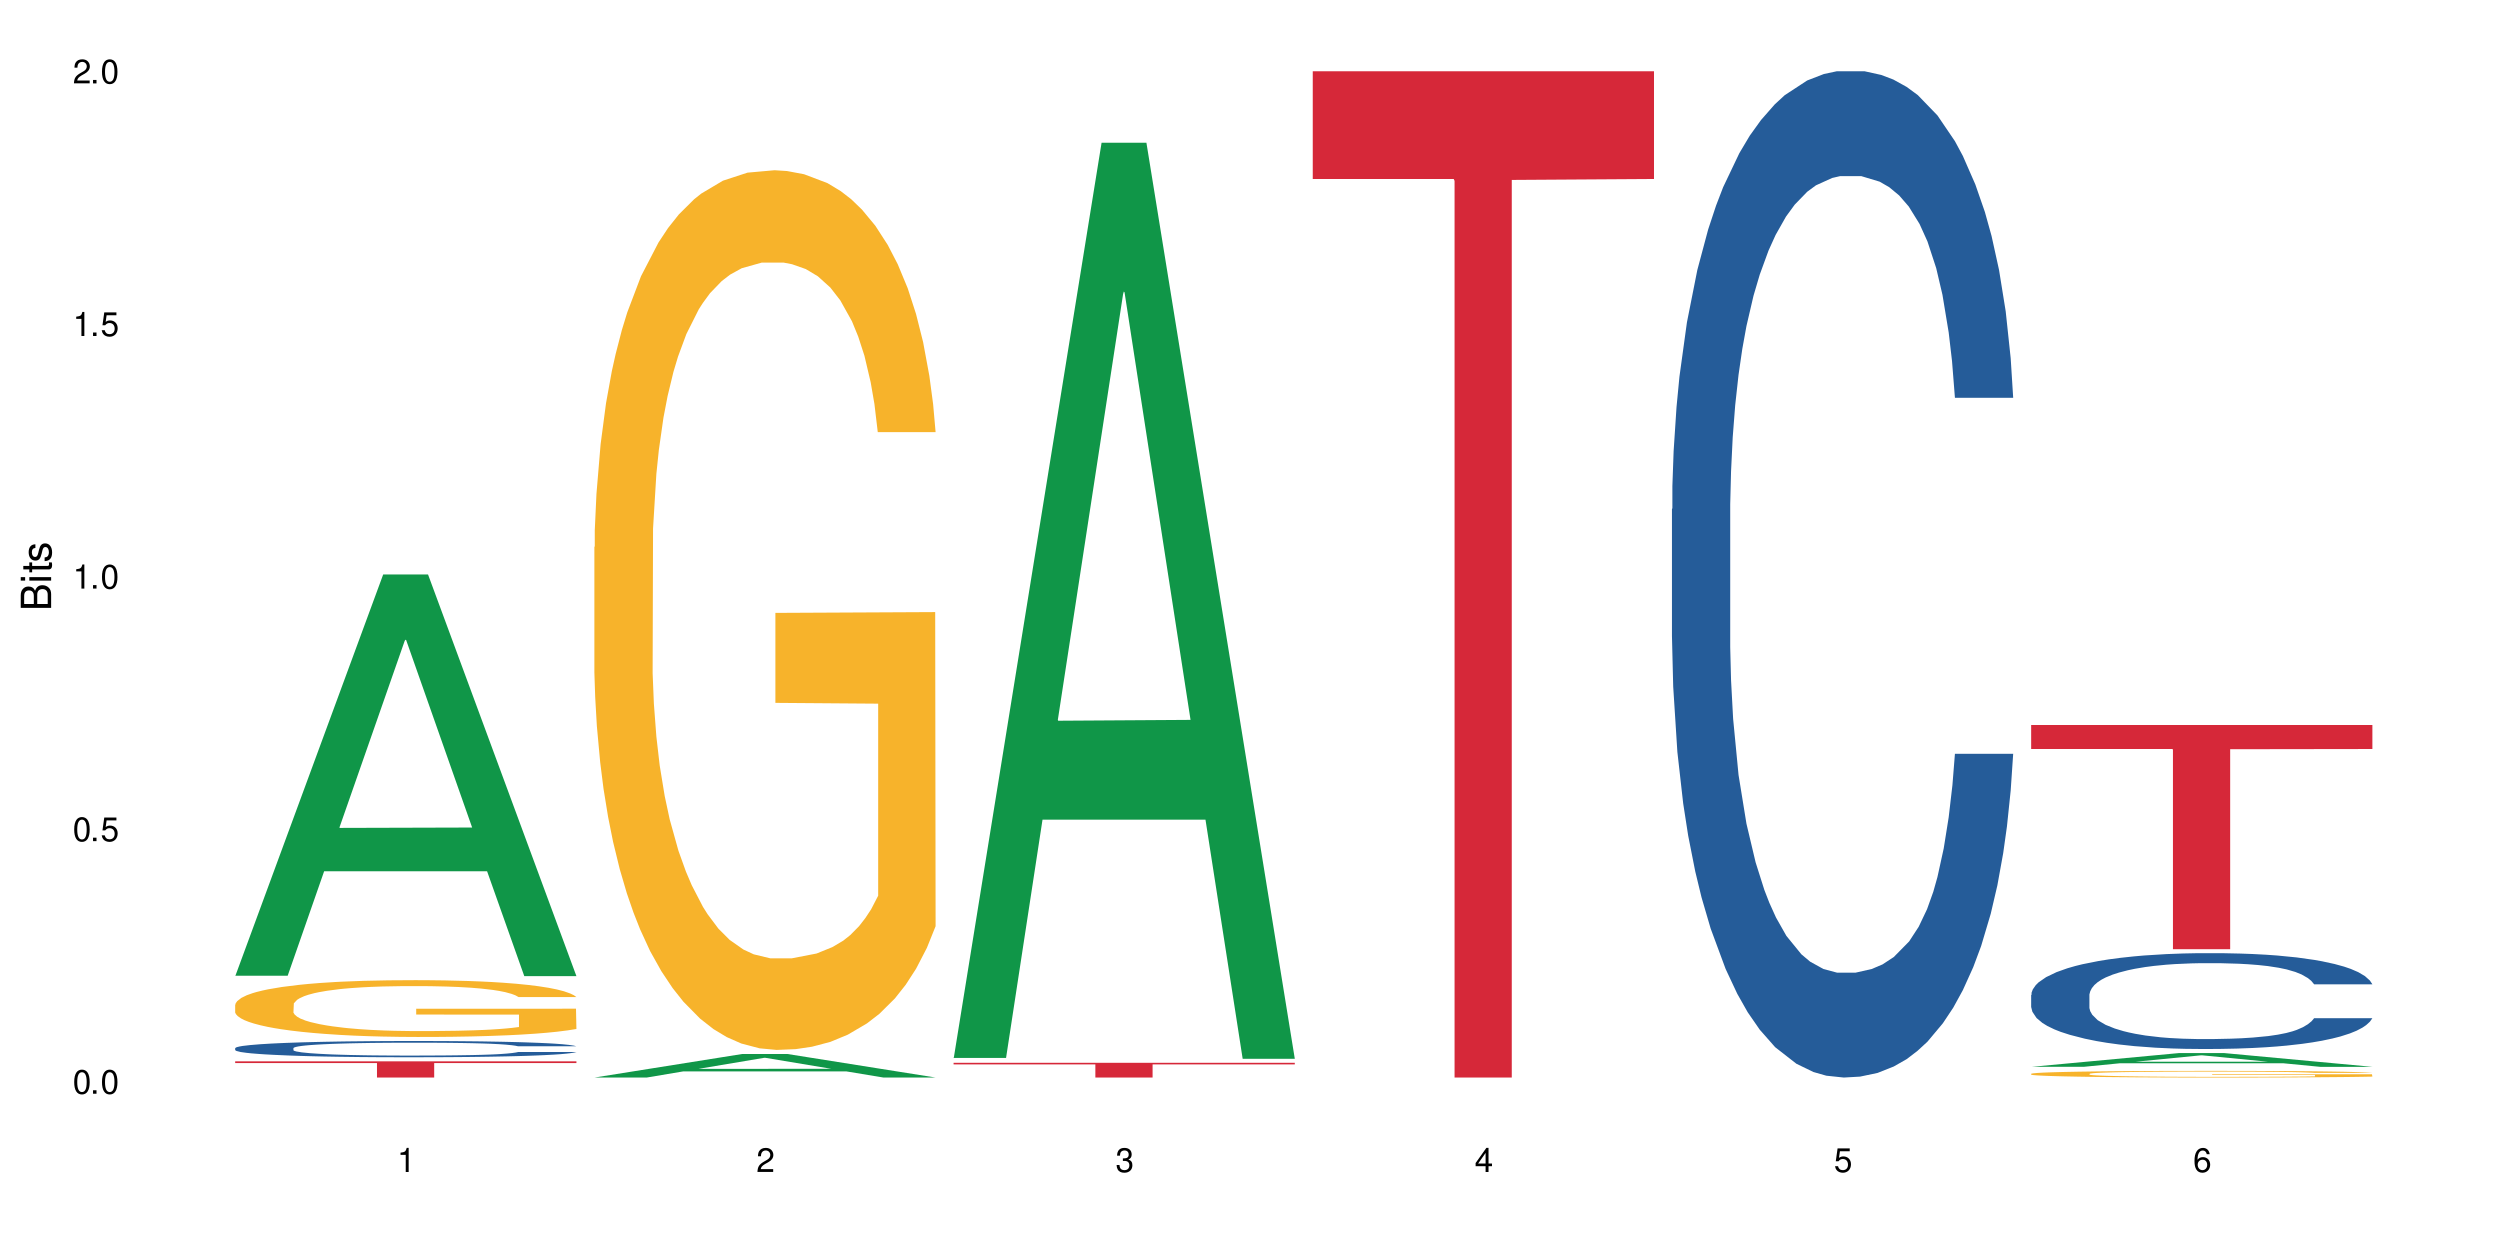
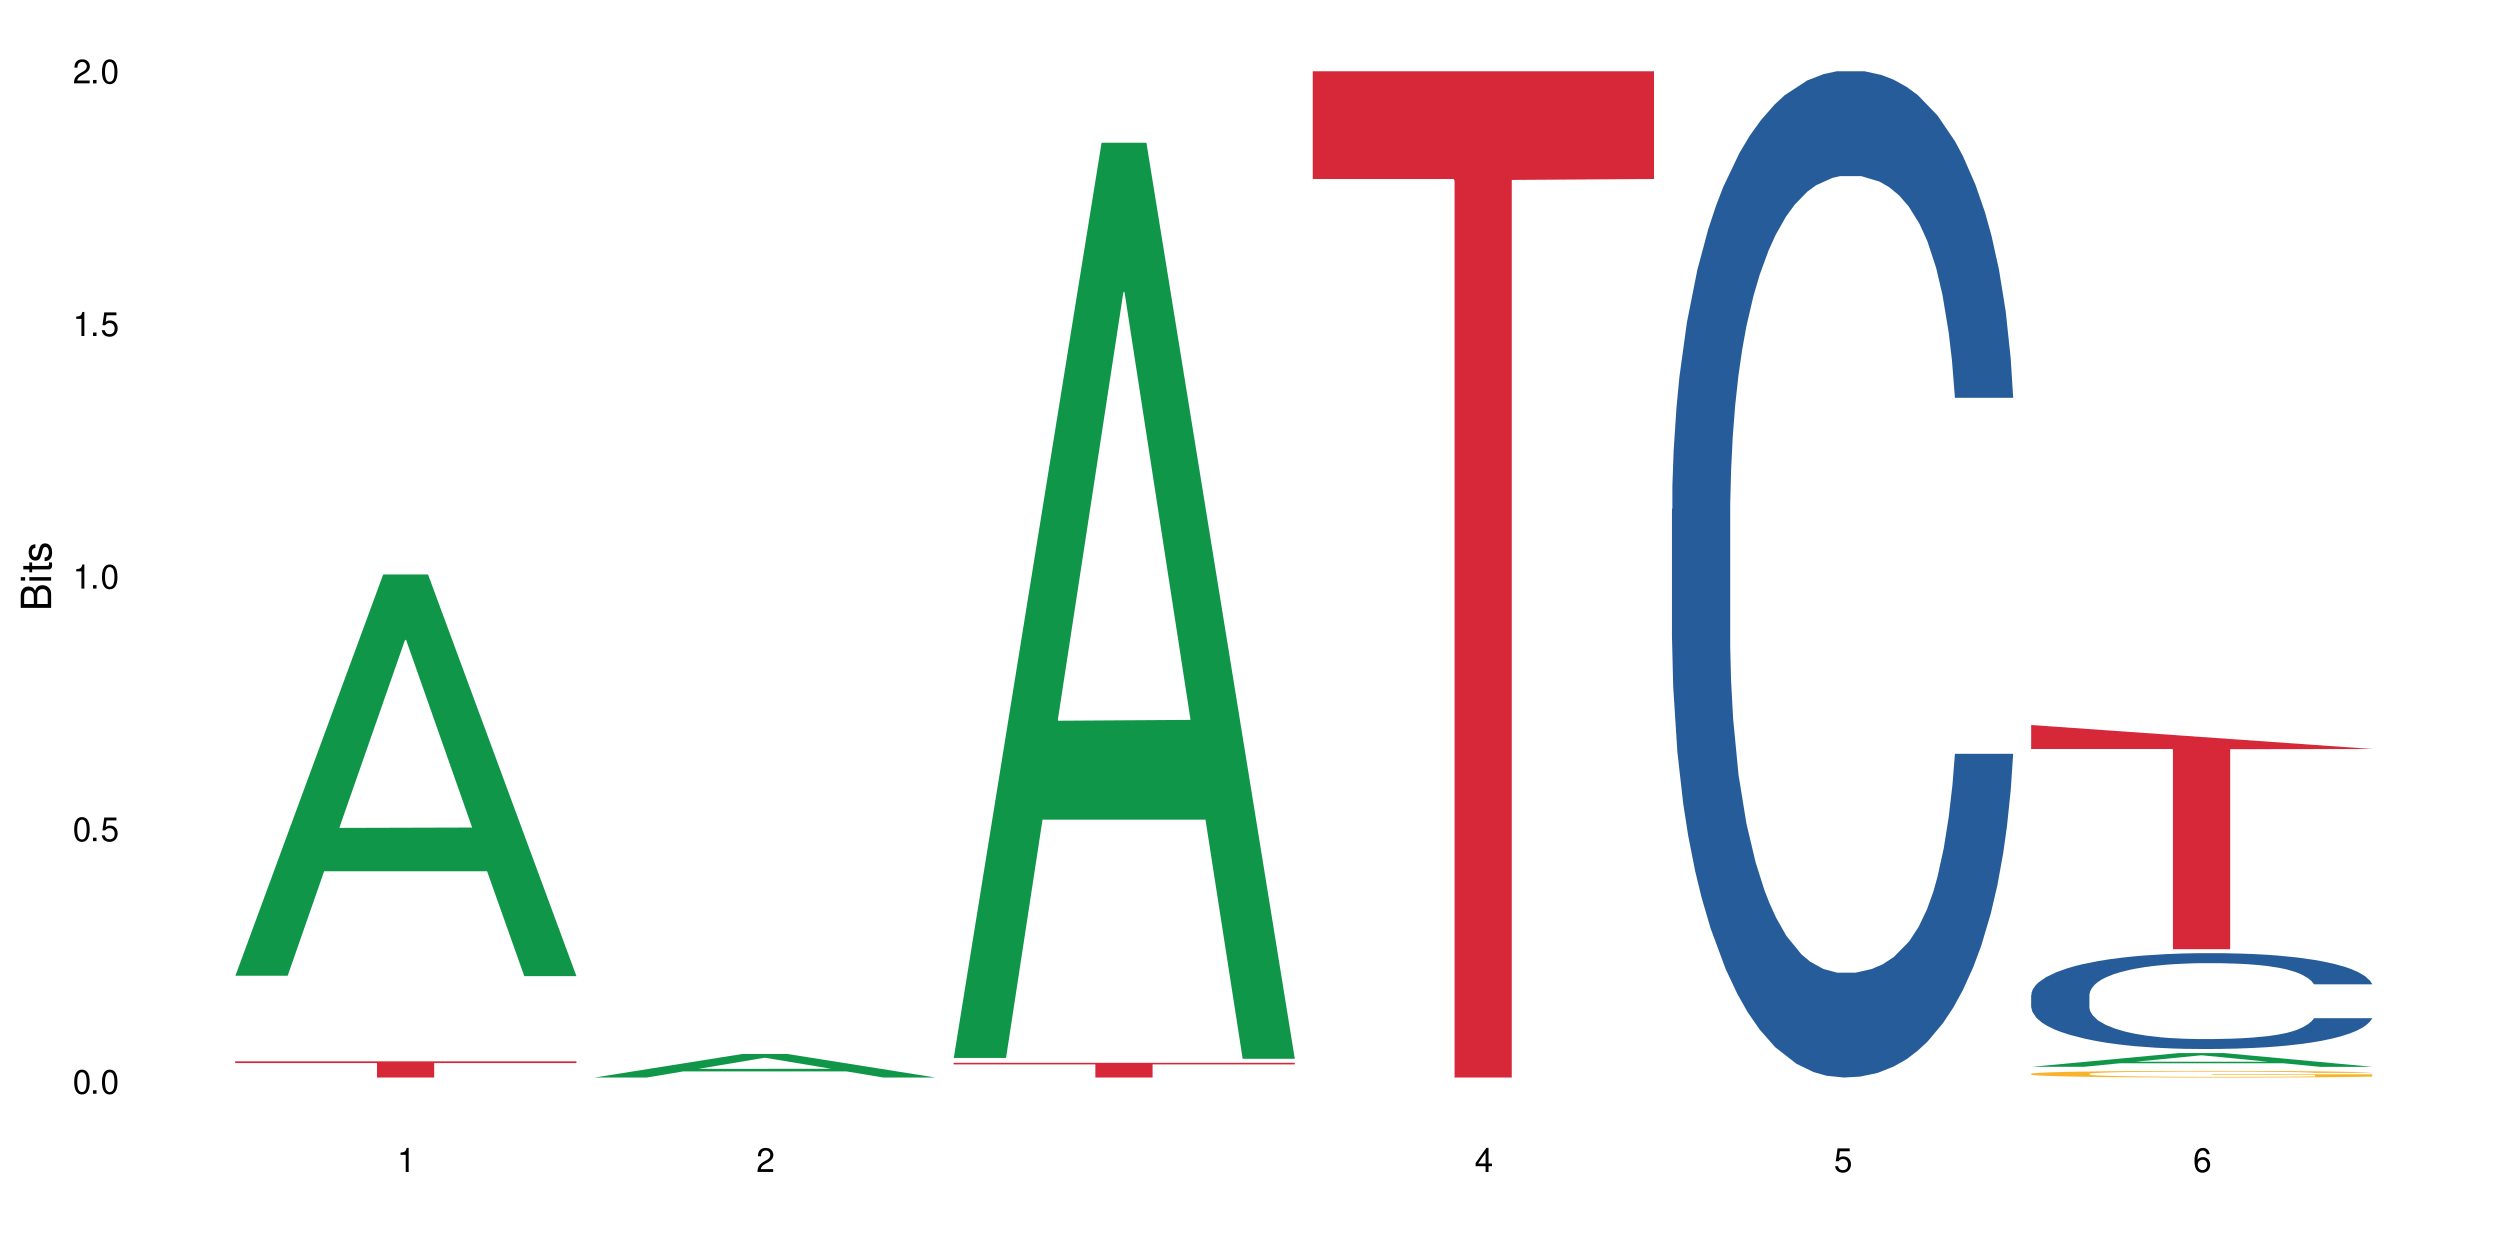
<svg xmlns="http://www.w3.org/2000/svg" xmlns:xlink="http://www.w3.org/1999/xlink" width="720" height="360" viewBox="0 0 720 360">
  <defs>
    <g>
      <g id="glyph-0-0">
</g>
      <g id="glyph-0-1">
        <path d="M 2.641 -6.938 C 2 -6.938 1.422 -6.656 1.078 -6.172 C 0.641 -5.562 0.406 -4.641 0.406 -3.359 C 0.406 -1.016 1.188 0.219 2.641 0.219 C 4.078 0.219 4.859 -1.016 4.859 -3.297 C 4.859 -4.641 4.656 -5.547 4.203 -6.172 C 3.844 -6.656 3.281 -6.938 2.641 -6.938 Z M 2.641 -6.188 C 3.547 -6.188 4 -5.25 4 -3.375 C 4 -1.406 3.562 -0.484 2.625 -0.484 C 1.734 -0.484 1.281 -1.438 1.281 -3.344 C 1.281 -5.25 1.734 -6.188 2.641 -6.188 Z M 2.641 -6.188 " />
      </g>
      <g id="glyph-0-2">
        <path d="M 1.828 -1 L 0.828 -1 L 0.828 0 L 1.828 0 Z M 1.828 -1 " />
      </g>
      <g id="glyph-0-3">
        <path d="M 4.562 -6.797 L 1.062 -6.797 L 0.547 -3.094 L 1.328 -3.094 C 1.719 -3.562 2.047 -3.734 2.578 -3.734 C 3.484 -3.734 4.062 -3.109 4.062 -2.094 C 4.062 -1.125 3.484 -0.531 2.578 -0.531 C 1.828 -0.531 1.375 -0.906 1.188 -1.672 L 0.328 -1.672 C 0.453 -1.109 0.547 -0.844 0.75 -0.594 C 1.125 -0.078 1.828 0.219 2.594 0.219 C 3.969 0.219 4.922 -0.781 4.922 -2.219 C 4.922 -3.562 4.031 -4.484 2.719 -4.484 C 2.25 -4.484 1.859 -4.359 1.469 -4.062 L 1.734 -5.969 L 4.562 -5.969 Z M 4.562 -6.797 " />
      </g>
      <g id="glyph-0-4">
        <path d="M 2.484 -4.938 L 2.484 0 L 3.328 0 L 3.328 -6.938 L 2.766 -6.938 C 2.469 -5.875 2.281 -5.734 0.984 -5.562 L 0.984 -4.938 Z M 2.484 -4.938 " />
      </g>
      <g id="glyph-0-5">
        <path d="M 4.859 -0.828 L 1.281 -0.828 C 1.359 -1.406 1.672 -1.781 2.5 -2.281 L 3.469 -2.828 C 4.406 -3.344 4.906 -4.062 4.906 -4.906 C 4.906 -5.484 4.672 -6.031 4.266 -6.406 C 3.859 -6.766 3.375 -6.938 2.719 -6.938 C 1.859 -6.938 1.219 -6.625 0.844 -6.031 C 0.609 -5.672 0.5 -5.234 0.484 -4.531 L 1.328 -4.531 C 1.359 -5.016 1.406 -5.281 1.531 -5.516 C 1.75 -5.938 2.188 -6.203 2.703 -6.203 C 3.469 -6.203 4.031 -5.641 4.031 -4.891 C 4.031 -4.344 3.719 -3.859 3.125 -3.516 L 2.234 -3 C 0.812 -2.172 0.406 -1.531 0.328 -0.016 L 4.859 -0.016 Z M 4.859 -0.828 " />
      </g>
      <g id="glyph-0-6">
-         <path d="M 2.125 -3.188 L 2.578 -3.188 C 3.5 -3.188 3.984 -2.766 3.984 -1.922 C 3.984 -1.062 3.469 -0.531 2.594 -0.531 C 1.656 -0.531 1.203 -1 1.156 -2.016 L 0.312 -2.016 C 0.344 -1.453 0.438 -1.094 0.609 -0.781 C 0.953 -0.109 1.625 0.219 2.547 0.219 C 3.953 0.219 4.859 -0.625 4.859 -1.938 C 4.859 -2.828 4.516 -3.297 3.703 -3.594 C 4.344 -3.844 4.656 -4.328 4.656 -5.031 C 4.656 -6.219 3.875 -6.938 2.578 -6.938 C 1.203 -6.938 0.484 -6.172 0.453 -4.703 L 1.297 -4.703 C 1.312 -5.125 1.344 -5.359 1.453 -5.578 C 1.641 -5.969 2.062 -6.203 2.594 -6.203 C 3.344 -6.203 3.797 -5.75 3.797 -5 C 3.797 -4.516 3.609 -4.219 3.25 -4.047 C 3.016 -3.953 2.703 -3.922 2.125 -3.906 Z M 2.125 -3.188 " />
-       </g>
+         </g>
      <g id="glyph-0-7">
        <path d="M 3.141 -1.672 L 3.141 0 L 3.984 0 L 3.984 -1.672 L 4.984 -1.672 L 4.984 -2.438 L 3.984 -2.438 L 3.984 -6.938 L 3.359 -6.938 L 0.266 -2.578 L 0.266 -1.672 Z M 3.141 -2.438 L 1 -2.438 L 3.141 -5.5 Z M 3.141 -2.438 " />
      </g>
      <g id="glyph-0-8">
        <path d="M 4.781 -5.125 C 4.609 -6.266 3.891 -6.938 2.844 -6.938 C 2.094 -6.938 1.422 -6.578 1.031 -5.953 C 0.594 -5.266 0.406 -4.422 0.406 -3.172 C 0.406 -2 0.578 -1.25 0.984 -0.641 C 1.359 -0.078 1.953 0.219 2.703 0.219 C 3.984 0.219 4.922 -0.75 4.922 -2.094 C 4.922 -3.375 4.062 -4.281 2.844 -4.281 C 2.172 -4.281 1.641 -4.031 1.281 -3.516 C 1.281 -5.234 1.828 -6.188 2.797 -6.188 C 3.391 -6.188 3.797 -5.797 3.938 -5.125 Z M 2.734 -3.531 C 3.547 -3.531 4.062 -2.953 4.062 -2.031 C 4.062 -1.156 3.484 -0.531 2.703 -0.531 C 1.922 -0.531 1.328 -1.188 1.328 -2.078 C 1.328 -2.938 1.906 -3.531 2.734 -3.531 Z M 2.734 -3.531 " />
      </g>
      <g id="glyph-1-0">
</g>
      <g id="glyph-1-1">
        <path d="M 0 -0.953 L 0 -4.891 C 0 -5.719 -0.234 -6.344 -0.734 -6.797 C -1.188 -7.234 -1.812 -7.469 -2.5 -7.469 C -3.547 -7.469 -4.188 -7 -4.625 -5.875 C -4.984 -6.688 -5.625 -7.094 -6.531 -7.094 C -7.172 -7.094 -7.734 -6.859 -8.141 -6.391 C -8.562 -5.922 -8.75 -5.344 -8.75 -4.5 L -8.75 -0.953 Z M -4.984 -2.062 L -7.766 -2.062 L -7.766 -4.219 C -7.766 -4.844 -7.688 -5.203 -7.453 -5.5 C -7.219 -5.812 -6.859 -5.969 -6.375 -5.969 C -5.891 -5.969 -5.531 -5.812 -5.297 -5.5 C -5.062 -5.203 -4.984 -4.844 -4.984 -4.219 Z M -0.984 -2.062 L -4 -2.062 L -4 -4.781 C -4 -5.766 -3.438 -6.359 -2.484 -6.359 C -1.547 -6.359 -0.984 -5.766 -0.984 -4.781 Z M -0.984 -2.062 " />
      </g>
      <g id="glyph-1-2">
        <path d="M -6.281 -1.797 L -6.281 -0.797 L 0 -0.797 L 0 -1.797 Z M -8.75 -1.797 L -8.75 -0.797 L -7.484 -0.797 L -7.484 -1.797 Z M -8.75 -1.797 " />
      </g>
      <g id="glyph-1-3">
        <path d="M -6.281 -3.047 L -6.281 -2.016 L -8.016 -2.016 L -8.016 -1.016 L -6.281 -1.016 L -6.281 -0.172 L -5.469 -0.172 L -5.469 -1.016 L -0.719 -1.016 C -0.078 -1.016 0.281 -1.453 0.281 -2.234 C 0.281 -2.5 0.25 -2.719 0.188 -3.047 L -0.641 -3.047 C -0.609 -2.906 -0.594 -2.766 -0.594 -2.562 C -0.594 -2.141 -0.719 -2.016 -1.156 -2.016 L -5.469 -2.016 L -5.469 -3.047 Z M -6.281 -3.047 " />
      </g>
      <g id="glyph-1-4">
        <path d="M -4.531 -5.25 C -5.766 -5.25 -6.469 -4.422 -6.469 -2.969 C -6.469 -1.516 -5.719 -0.562 -4.547 -0.562 C -3.562 -0.562 -3.094 -1.062 -2.734 -2.562 L -2.516 -3.484 C -2.344 -4.188 -2.094 -4.469 -1.641 -4.469 C -1.047 -4.469 -0.641 -3.875 -0.641 -3 C -0.641 -2.453 -0.797 -2 -1.062 -1.75 C -1.25 -1.594 -1.422 -1.531 -1.875 -1.469 L -1.875 -0.406 C -0.422 -0.453 0.281 -1.266 0.281 -2.922 C 0.281 -4.5 -0.5 -5.516 -1.719 -5.516 C -2.656 -5.516 -3.172 -4.984 -3.469 -3.734 L -3.703 -2.766 C -3.891 -1.953 -4.156 -1.609 -4.594 -1.609 C -5.188 -1.609 -5.547 -2.125 -5.547 -2.938 C -5.547 -3.75 -5.203 -4.172 -4.531 -4.203 Z M -4.531 -5.25 " />
      </g>
    </g>
  </defs>
  <rect x="-72" y="-36" width="864" height="432" fill="rgb(100%, 100%, 100%)" fill-opacity="1" />
  <path fill-rule="nonzero" fill="rgb(6.275%, 58.824%, 28.235%)" fill-opacity="1" d="M 67.73 281.016 L 67.836 280.906 L 110.359 165.445 L 123.273 165.445 L 166.008 281.121 L 150.992 281.121 L 140.281 250.926 L 93.352 250.926 L 82.852 281.016 L 67.73 281.016 L 97.863 238.438 L 135.977 238.328 L 116.973 184.344 L 116.766 184.238 L 116.555 184.562 L 97.758 238.328 L 97.863 238.438 Z M 67.73 281.016 " />
-   <path fill-rule="nonzero" fill="rgb(14.51%, 36.078%, 60%)" fill-opacity="1" d="M 67.73 301.848 L 67.852 301.844 L 67.852 301.742 L 68.211 301.578 L 69.051 301.375 L 69.887 301.23 L 72.047 300.98 L 75.043 300.734 L 78.156 300.547 L 80.434 300.438 L 82.473 300.352 L 87.145 300.191 L 90.145 300.113 L 93.379 300.039 L 97.332 299.965 L 100.211 299.922 L 106.684 299.855 L 111.477 299.824 L 115.191 299.812 L 123.223 299.812 L 128.016 299.828 L 131.492 299.852 L 135.324 299.887 L 138.562 299.922 L 144.195 300.02 L 149.227 300.137 L 151.504 300.207 L 155.102 300.34 L 157.855 300.465 L 159.773 300.578 L 161.934 300.734 L 163.848 300.93 L 165.289 301.148 L 166.008 301.332 L 149.227 301.332 L 148.391 301.16 L 147.43 301.027 L 145.633 300.852 L 143.836 300.727 L 141.316 300.602 L 139.039 300.523 L 135.926 300.441 L 133.168 300.391 L 130.293 300.352 L 127.535 300.324 L 122.262 300.301 L 116.148 300.301 L 113.871 300.309 L 109.199 300.344 L 106.684 300.371 L 103.086 300.434 L 100.57 300.488 L 97.574 300.574 L 95.535 300.645 L 93.02 300.758 L 91.223 300.855 L 89.184 300.996 L 87.984 301.105 L 86.906 301.223 L 85.949 301.363 L 85.23 301.516 L 84.75 301.672 L 84.508 301.828 L 84.508 302.488 L 84.75 302.645 L 85.348 302.824 L 86.906 303.082 L 89.184 303.309 L 91.82 303.488 L 94.336 303.617 L 95.777 303.68 L 97.691 303.746 L 100.688 303.832 L 105.004 303.918 L 107.52 303.953 L 111.355 303.984 L 115.312 304.004 L 120.586 304.004 L 125.258 303.984 L 128.375 303.965 L 131.609 303.93 L 136.043 303.859 L 138.801 303.789 L 141.199 303.707 L 142.996 303.625 L 144.195 303.559 L 145.992 303.426 L 147.43 303.281 L 148.508 303.129 L 149.227 302.984 L 166.008 302.984 L 165.289 303.156 L 164.207 303.324 L 163.129 303.445 L 161.453 303.598 L 159.535 303.73 L 156.777 303.879 L 154.5 303.977 L 151.504 304.086 L 148.75 304.164 L 145.754 304.238 L 141.316 304.324 L 138.441 304.367 L 135.324 304.406 L 131.609 304.438 L 126.938 304.469 L 121.902 304.484 L 117.227 304.492 L 112.195 304.48 L 108.48 304.465 L 103.566 304.426 L 97.453 304.348 L 93.02 304.27 L 89.543 304.188 L 86.547 304.102 L 83.191 303.984 L 78.875 303.797 L 76.238 303.652 L 74.441 303.531 L 72.406 303.367 L 70.969 303.215 L 69.289 302.977 L 68.09 302.672 L 67.73 302.438 Z M 67.73 301.848 " />
-   <path fill-rule="nonzero" fill="rgb(96.863%, 70.196%, 16.863%)" fill-opacity="1" d="M 67.73 289.293 L 67.852 289.281 L 67.852 288.98 L 68.332 288.309 L 69.527 287.383 L 71.086 286.621 L 72.766 286.023 L 73.844 285.707 L 75.641 285.262 L 77.199 284.93 L 81.152 284.258 L 86.188 283.633 L 88.945 283.363 L 92.059 283.109 L 96.496 282.824 L 98.531 282.719 L 104.766 282.48 L 111.836 282.332 L 119.625 282.285 L 123.223 282.301 L 128.133 282.359 L 134.848 282.527 L 138.68 282.676 L 141.676 282.824 L 144.793 283.02 L 148.629 283.316 L 152.223 283.676 L 155.102 284.035 L 157.977 284.484 L 160.375 284.961 L 162.41 285.484 L 164.207 286.113 L 165.289 286.633 L 166.008 287.156 L 149.348 287.156 L 148.391 286.633 L 147.309 286.23 L 145.512 285.738 L 143.715 285.379 L 141.918 285.094 L 138.562 284.707 L 135.684 284.469 L 132.09 284.258 L 128.613 284.125 L 124.66 284.035 L 122.262 284.004 L 115.91 284.004 L 110.156 284.109 L 106.801 284.23 L 104.406 284.348 L 101.047 284.574 L 99.012 284.75 L 97.812 284.871 L 94.219 285.336 L 91.82 285.754 L 90.504 286.035 L 88.824 286.484 L 87.625 286.887 L 86.309 287.488 L 85.59 287.934 L 84.629 288.949 L 84.508 291.641 L 84.871 292.207 L 85.59 292.82 L 86.547 293.359 L 87.984 293.926 L 89.422 294.359 L 91.941 294.941 L 94.098 295.332 L 95.777 295.586 L 99.012 295.988 L 100.328 296.125 L 103.445 296.391 L 106.684 296.602 L 110.637 296.781 L 113.633 296.871 L 118.426 296.945 L 124.539 296.945 L 131.73 296.855 L 136.285 296.734 L 139.398 296.617 L 141.438 296.512 L 143.953 296.348 L 145.754 296.199 L 147.43 296.035 L 149.469 295.781 L 149.469 292.207 L 119.863 292.191 L 119.863 290.52 L 165.887 290.504 L 166.008 296.348 L 163.488 296.75 L 160.375 297.141 L 157.379 297.438 L 154.262 297.691 L 149.828 297.977 L 146.23 298.156 L 140.719 298.363 L 135.684 298.5 L 130.41 298.59 L 125.738 298.633 L 120.223 298.648 L 115.312 298.617 L 110.039 298.527 L 105.844 298.41 L 102.008 298.262 L 98.172 298.066 L 93.379 297.75 L 90.262 297.496 L 87.027 297.184 L 83.789 296.809 L 80.914 296.406 L 78.996 296.094 L 77.078 295.734 L 75.043 295.285 L 73.125 294.777 L 71.688 294.316 L 70.367 293.793 L 69.41 293.301 L 68.449 292.625 L 67.969 292.09 L 67.73 291.625 Z M 67.73 289.293 " />
  <path fill-rule="nonzero" fill="rgb(83.922%, 15.686%, 22.353%)" fill-opacity="1" d="M 67.73 305.656 L 166.008 305.656 L 166.008 306.156 L 125.047 306.16 L 125.047 310.332 L 108.57 310.332 L 108.57 306.164 L 108.332 306.156 L 67.73 306.156 Z M 67.73 305.656 " />
  <path fill-rule="nonzero" fill="rgb(6.275%, 58.824%, 28.235%)" fill-opacity="1" d="M 171.18 310.324 L 171.285 310.32 L 213.809 303.543 L 226.723 303.543 L 269.453 310.332 L 254.441 310.332 L 243.73 308.559 L 196.797 308.559 L 186.297 310.324 L 171.18 310.324 L 201.312 307.828 L 239.426 307.82 L 220.422 304.652 L 220.211 304.645 L 220 304.664 L 201.207 307.82 L 201.312 307.828 Z M 171.18 310.324 " />
-   <path fill-rule="nonzero" fill="rgb(96.863%, 70.196%, 16.863%)" fill-opacity="1" d="M 171.18 157.539 L 171.297 157.309 L 171.297 152.684 L 171.777 142.27 L 172.977 127.926 L 174.535 116.125 L 176.211 106.871 L 177.293 102.012 L 179.09 95.07 L 180.648 89.98 L 184.602 79.57 L 189.637 69.852 L 192.391 65.688 L 195.508 61.754 L 199.941 57.355 L 201.98 55.738 L 208.211 52.035 L 215.281 49.723 L 223.074 49.027 L 226.668 49.258 L 231.582 50.184 L 238.293 52.73 L 242.129 55.043 L 245.125 57.355 L 248.242 60.363 L 252.078 64.992 L 255.672 70.547 L 258.547 76.098 L 261.426 83.039 L 263.82 90.441 L 265.859 98.543 L 267.656 108.258 L 268.734 116.355 L 269.453 124.453 L 252.797 124.453 L 251.836 116.355 L 250.758 110.109 L 248.961 102.473 L 247.164 96.922 L 245.363 92.527 L 242.008 86.512 L 239.133 82.809 L 235.539 79.57 L 232.062 77.488 L 228.105 76.098 L 225.711 75.637 L 219.359 75.637 L 213.605 77.254 L 210.25 79.105 L 207.852 80.957 L 204.496 84.426 L 202.461 87.203 L 201.262 89.055 L 197.664 96.227 L 195.27 102.707 L 193.949 107.102 L 192.273 114.043 L 191.074 120.289 L 189.754 129.547 L 189.035 136.484 L 188.078 152.219 L 187.957 193.867 L 188.316 202.656 L 189.035 212.145 L 189.996 220.473 L 191.434 229.266 L 192.871 235.977 L 195.387 245 L 197.547 251.016 L 199.223 254.949 L 202.461 261.195 L 203.777 263.277 L 206.895 267.441 L 210.129 270.68 L 214.086 273.457 L 217.082 274.848 L 221.875 276.004 L 227.988 276.004 L 235.18 274.613 L 239.73 272.762 L 242.848 270.914 L 244.887 269.293 L 247.402 266.746 L 249.199 264.434 L 250.879 261.891 L 252.914 257.957 L 252.914 202.656 L 223.312 202.426 L 223.312 176.512 L 269.336 176.281 L 269.453 266.746 L 266.938 272.996 L 263.82 279.012 L 260.824 283.637 L 257.711 287.57 L 253.273 291.969 L 249.68 294.742 L 244.168 297.984 L 239.133 300.066 L 233.859 301.453 L 229.184 302.148 L 223.672 302.379 L 218.758 301.918 L 213.484 300.527 L 209.289 298.676 L 205.457 296.363 L 201.621 293.355 L 196.828 288.496 L 193.711 284.562 L 190.473 279.703 L 187.238 273.922 L 184.363 267.672 L 182.445 262.816 L 180.527 257.262 L 178.488 250.32 L 176.57 242.453 L 175.133 235.281 L 173.816 227.184 L 172.855 219.547 L 171.898 209.137 L 171.418 200.809 L 171.18 193.633 Z M 171.18 157.539 " />
  <path fill-rule="nonzero" fill="rgb(6.275%, 58.824%, 28.235%)" fill-opacity="1" d="M 274.629 304.676 L 274.73 304.43 L 317.254 41.105 L 330.168 41.105 L 372.902 304.926 L 357.887 304.926 L 347.18 236.059 L 300.246 236.059 L 289.746 304.676 L 274.629 304.676 L 304.762 207.57 L 342.875 207.324 L 323.871 84.207 L 323.66 83.961 L 323.449 84.703 L 304.656 207.324 L 304.762 207.57 Z M 274.629 304.676 " />
  <path fill-rule="nonzero" fill="rgb(83.922%, 15.686%, 22.353%)" fill-opacity="1" d="M 274.629 306.09 L 372.902 306.09 L 372.902 306.543 L 331.945 306.547 L 331.945 310.332 L 315.465 310.332 L 315.465 306.551 L 315.227 306.543 L 274.629 306.543 Z M 274.629 306.09 " />
  <path fill-rule="nonzero" fill="rgb(83.922%, 15.686%, 22.353%)" fill-opacity="1" d="M 378.074 20.527 L 476.352 20.527 L 476.352 51.547 L 435.391 51.82 L 435.391 310.332 L 418.914 310.332 L 418.914 52.094 L 418.676 51.547 L 378.074 51.547 Z M 378.074 20.527 " />
  <path fill-rule="nonzero" fill="rgb(14.51%, 36.078%, 60%)" fill-opacity="1" d="M 481.523 146.621 L 481.645 146.355 L 481.645 140 L 482.004 129.934 L 482.84 117.215 L 483.68 108.477 L 485.836 92.844 L 488.832 77.746 L 491.949 66.09 L 494.227 59.203 L 496.266 53.902 L 500.938 44.102 L 503.934 39.07 L 507.172 34.566 L 511.125 30.062 L 514 27.414 L 520.473 23.176 L 525.27 21.32 L 528.984 20.527 L 537.012 20.527 L 541.809 21.586 L 545.281 22.91 L 549.117 25.031 L 552.352 27.414 L 557.984 33.242 L 563.02 40.66 L 565.297 44.898 L 568.891 53.109 L 571.648 61.055 L 573.566 67.945 L 575.723 77.746 L 577.641 89.668 L 579.078 103.176 L 579.797 114.566 L 563.02 114.566 L 562.18 103.973 L 561.223 95.758 L 559.426 84.898 L 557.625 77.215 L 555.109 69.535 L 552.832 64.5 L 549.715 59.469 L 546.961 56.289 L 544.082 53.902 L 541.328 52.316 L 536.055 50.727 L 529.941 50.727 L 527.664 51.254 L 522.992 53.375 L 520.473 55.23 L 516.879 58.938 L 514.363 62.383 L 511.367 67.68 L 509.328 72.184 L 506.812 79.07 L 505.012 85.164 L 502.977 93.906 L 501.777 100.527 L 500.699 107.945 L 499.738 116.688 L 499.02 125.957 L 498.543 135.762 L 498.301 145.297 L 498.301 186.355 L 498.543 195.895 L 499.141 207.02 L 500.699 223.18 L 502.977 237.219 L 505.613 248.344 L 508.129 256.293 L 509.566 260 L 511.484 264.238 L 514.48 269.535 L 518.797 274.836 L 521.312 276.953 L 525.148 279.074 L 529.102 280.133 L 534.375 280.133 L 539.051 279.074 L 542.168 277.75 L 545.402 275.629 L 549.836 271.125 L 552.594 266.887 L 554.988 261.855 L 556.789 256.82 L 557.984 252.582 L 559.785 244.371 L 561.223 235.363 L 562.301 226.094 L 563.02 217.086 L 579.797 217.086 L 579.078 227.684 L 578 238.012 L 576.922 245.695 L 575.246 254.969 L 573.328 263.18 L 570.57 272.449 L 568.293 278.543 L 565.297 285.168 L 562.539 290.199 L 559.543 294.703 L 555.109 300 L 552.234 302.648 L 549.117 305.035 L 545.402 307.152 L 540.727 309.008 L 535.695 310.066 L 531.02 310.332 L 525.988 309.801 L 522.27 308.742 L 517.359 306.359 L 511.246 301.59 L 506.812 296.559 L 503.336 291.523 L 500.34 286.227 L 496.984 279.074 L 492.668 267.418 L 490.031 258.41 L 488.234 250.992 L 486.195 240.664 L 484.758 231.391 L 483.082 216.555 L 481.883 197.746 L 481.523 183.18 Z M 481.523 146.621 " />
  <path fill-rule="nonzero" fill="rgb(6.275%, 58.824%, 28.235%)" fill-opacity="1" d="M 584.973 307.246 L 585.074 307.246 L 627.598 303.281 L 640.512 303.281 L 683.246 307.25 L 668.23 307.25 L 657.523 306.215 L 610.59 306.215 L 600.09 307.246 L 584.973 307.246 L 615.105 305.785 L 653.219 305.781 L 634.215 303.93 L 634.004 303.926 L 633.793 303.938 L 615 305.781 L 615.105 305.785 Z M 584.973 307.246 " />
  <path fill-rule="nonzero" fill="rgb(14.51%, 36.078%, 60%)" fill-opacity="1" d="M 584.973 286.531 L 585.09 286.508 L 585.09 285.902 L 585.449 284.941 L 586.289 283.734 L 587.129 282.902 L 589.285 281.414 L 592.281 279.977 L 595.398 278.867 L 597.676 278.211 L 599.711 277.707 L 604.387 276.773 L 607.383 276.293 L 610.617 275.863 L 614.574 275.438 L 617.449 275.184 L 623.922 274.781 L 628.715 274.602 L 632.43 274.527 L 640.461 274.527 L 645.254 274.629 L 648.73 274.754 L 652.566 274.957 L 655.801 275.184 L 661.434 275.738 L 666.469 276.445 L 668.746 276.848 L 672.34 277.629 L 675.098 278.387 L 677.016 279.043 L 679.172 279.977 L 681.09 281.109 L 682.527 282.395 L 683.246 283.48 L 666.469 283.48 L 665.629 282.473 L 664.672 281.691 L 662.871 280.656 L 661.074 279.926 L 658.559 279.191 L 656.281 278.715 L 653.164 278.234 L 650.406 277.934 L 647.531 277.707 L 644.773 277.555 L 639.504 277.402 L 633.391 277.402 L 631.113 277.453 L 626.438 277.656 L 623.922 277.832 L 620.328 278.184 L 617.809 278.512 L 614.812 279.016 L 612.777 279.445 L 610.258 280.102 L 608.461 280.68 L 606.426 281.512 L 605.227 282.145 L 604.148 282.852 L 603.188 283.684 L 602.469 284.566 L 601.988 285.496 L 601.75 286.406 L 601.75 290.316 L 601.988 291.223 L 602.59 292.281 L 604.148 293.82 L 606.426 295.156 L 609.059 296.215 L 611.578 296.973 L 613.016 297.324 L 614.934 297.73 L 617.93 298.234 L 622.242 298.738 L 624.762 298.941 L 628.598 299.141 L 632.551 299.242 L 637.824 299.242 L 642.5 299.141 L 645.613 299.016 L 648.852 298.812 L 653.285 298.387 L 656.043 297.98 L 658.438 297.504 L 660.234 297.023 L 661.434 296.621 L 663.23 295.836 L 664.672 294.98 L 665.75 294.098 L 666.469 293.238 L 683.246 293.238 L 682.527 294.25 L 681.449 295.234 L 680.371 295.965 L 678.691 296.848 L 676.773 297.629 L 674.02 298.512 L 671.742 299.09 L 668.746 299.723 L 665.988 300.199 L 662.992 300.629 L 658.559 301.133 L 655.68 301.387 L 652.566 301.613 L 648.852 301.816 L 644.176 301.992 L 639.141 302.094 L 634.469 302.117 L 629.434 302.066 L 625.719 301.965 L 620.805 301.738 L 614.695 301.285 L 610.258 300.805 L 606.785 300.328 L 603.789 299.824 L 600.43 299.141 L 596.117 298.031 L 593.48 297.176 L 591.684 296.469 L 589.645 295.484 L 588.207 294.602 L 586.527 293.191 L 585.332 291.398 L 584.973 290.012 Z M 584.973 286.531 " />
  <path fill-rule="nonzero" fill="rgb(96.863%, 70.196%, 16.863%)" fill-opacity="1" d="M 584.973 309.238 L 585.09 309.234 L 585.09 309.199 L 585.57 309.121 L 586.77 309.012 L 588.328 308.922 L 590.004 308.852 L 591.082 308.816 L 592.883 308.766 L 594.438 308.727 L 598.395 308.648 L 603.426 308.574 L 606.184 308.543 L 609.301 308.512 L 613.734 308.48 L 615.773 308.465 L 622.004 308.438 L 629.074 308.422 L 636.867 308.414 L 640.461 308.418 L 645.375 308.426 L 652.086 308.445 L 655.922 308.461 L 658.918 308.48 L 662.035 308.5 L 665.867 308.535 L 669.465 308.578 L 672.34 308.621 L 675.215 308.672 L 677.613 308.73 L 679.652 308.789 L 681.449 308.863 L 682.527 308.926 L 683.246 308.984 L 666.586 308.984 L 665.629 308.926 L 664.551 308.879 L 662.754 308.82 L 660.953 308.777 L 659.156 308.746 L 655.801 308.699 L 652.926 308.672 L 649.328 308.648 L 645.855 308.633 L 641.898 308.621 L 639.504 308.617 L 633.148 308.617 L 627.398 308.629 L 624.043 308.645 L 621.645 308.656 L 618.289 308.684 L 616.25 308.703 L 615.055 308.719 L 611.457 308.773 L 609.059 308.82 L 607.742 308.855 L 606.062 308.906 L 604.867 308.953 L 603.547 309.023 L 602.828 309.078 L 601.871 309.195 L 601.75 309.512 L 602.109 309.578 L 602.828 309.648 L 603.789 309.711 L 605.227 309.777 L 606.664 309.828 L 609.18 309.898 L 611.336 309.945 L 613.016 309.973 L 616.25 310.02 L 617.57 310.035 L 620.688 310.066 L 623.922 310.094 L 627.875 310.113 L 630.871 310.125 L 635.668 310.133 L 641.777 310.133 L 648.969 310.121 L 653.523 310.109 L 656.641 310.094 L 658.676 310.082 L 661.195 310.062 L 662.992 310.047 L 664.672 310.027 L 666.707 309.996 L 666.707 309.578 L 637.105 309.578 L 637.105 309.379 L 683.125 309.379 L 683.246 310.062 L 680.73 310.109 L 677.613 310.156 L 674.617 310.191 L 671.5 310.219 L 667.066 310.254 L 663.473 310.273 L 657.957 310.301 L 652.926 310.316 L 647.652 310.324 L 642.977 310.332 L 637.465 310.332 L 632.551 310.328 L 627.277 310.32 L 623.082 310.305 L 619.246 310.285 L 615.414 310.266 L 610.617 310.227 L 607.504 310.199 L 604.266 310.16 L 601.031 310.117 L 598.156 310.07 L 594.32 309.992 L 592.281 309.938 L 590.363 309.879 L 588.926 309.824 L 587.609 309.762 L 586.648 309.707 L 585.691 309.629 L 585.211 309.562 L 584.973 309.508 Z M 584.973 309.238 " />
-   <path fill-rule="nonzero" fill="rgb(83.922%, 15.686%, 22.353%)" fill-opacity="1" d="M 584.973 208.805 L 683.246 208.805 L 683.246 215.715 L 642.289 215.777 L 642.289 273.363 L 625.809 273.363 L 625.809 215.836 L 625.57 215.715 L 584.973 215.715 Z M 584.973 208.805 " />
+   <path fill-rule="nonzero" fill="rgb(83.922%, 15.686%, 22.353%)" fill-opacity="1" d="M 584.973 208.805 L 683.246 215.715 L 642.289 215.777 L 642.289 273.363 L 625.809 273.363 L 625.809 215.836 L 625.57 215.715 L 584.973 215.715 Z M 584.973 208.805 " />
  <g fill="rgb(0%, 0%, 0%)" fill-opacity="1">
    <use xlink:href="#glyph-0-1" x="20.965" y="314.993" />
    <use xlink:href="#glyph-0-2" x="25.965" y="314.993" />
    <use xlink:href="#glyph-0-1" x="28.965" y="314.993" />
  </g>
  <g fill="rgb(0%, 0%, 0%)" fill-opacity="1">
    <use xlink:href="#glyph-0-1" x="20.965" y="242.251" />
    <use xlink:href="#glyph-0-2" x="25.965" y="242.251" />
    <use xlink:href="#glyph-0-3" x="28.965" y="242.251" />
  </g>
  <g fill="rgb(0%, 0%, 0%)" fill-opacity="1">
    <use xlink:href="#glyph-0-4" x="20.965" y="169.509" />
    <use xlink:href="#glyph-0-2" x="25.965" y="169.509" />
    <use xlink:href="#glyph-0-1" x="28.965" y="169.509" />
  </g>
  <g fill="rgb(0%, 0%, 0%)" fill-opacity="1">
    <use xlink:href="#glyph-0-4" x="20.965" y="96.767" />
    <use xlink:href="#glyph-0-2" x="25.965" y="96.767" />
    <use xlink:href="#glyph-0-3" x="28.965" y="96.767" />
  </g>
  <g fill="rgb(0%, 0%, 0%)" fill-opacity="1">
    <use xlink:href="#glyph-0-5" x="20.965" y="24.024" />
    <use xlink:href="#glyph-0-2" x="25.965" y="24.024" />
    <use xlink:href="#glyph-0-1" x="28.965" y="24.024" />
  </g>
  <g fill="rgb(0%, 0%, 0%)" fill-opacity="1">
    <use xlink:href="#glyph-0-4" x="114.367" y="337.532" />
  </g>
  <g fill="rgb(0%, 0%, 0%)" fill-opacity="1">
    <use xlink:href="#glyph-0-5" x="217.816" y="337.532" />
  </g>
  <g fill="rgb(0%, 0%, 0%)" fill-opacity="1">
    <use xlink:href="#glyph-0-6" x="321.266" y="337.532" />
  </g>
  <g fill="rgb(0%, 0%, 0%)" fill-opacity="1">
    <use xlink:href="#glyph-0-7" x="424.711" y="337.532" />
  </g>
  <g fill="rgb(0%, 0%, 0%)" fill-opacity="1">
    <use xlink:href="#glyph-0-3" x="528.16" y="337.532" />
  </g>
  <g fill="rgb(0%, 0%, 0%)" fill-opacity="1">
    <use xlink:href="#glyph-0-8" x="631.609" y="337.532" />
  </g>
  <g fill="rgb(0%, 0%, 0%)" fill-opacity="1">
    <use xlink:href="#glyph-1-1" x="14.725" y="176.012" />
    <use xlink:href="#glyph-1-2" x="14.725" y="168.012" />
    <use xlink:href="#glyph-1-3" x="14.725" y="165.012" />
    <use xlink:href="#glyph-1-4" x="14.725" y="162.012" />
  </g>
</svg>